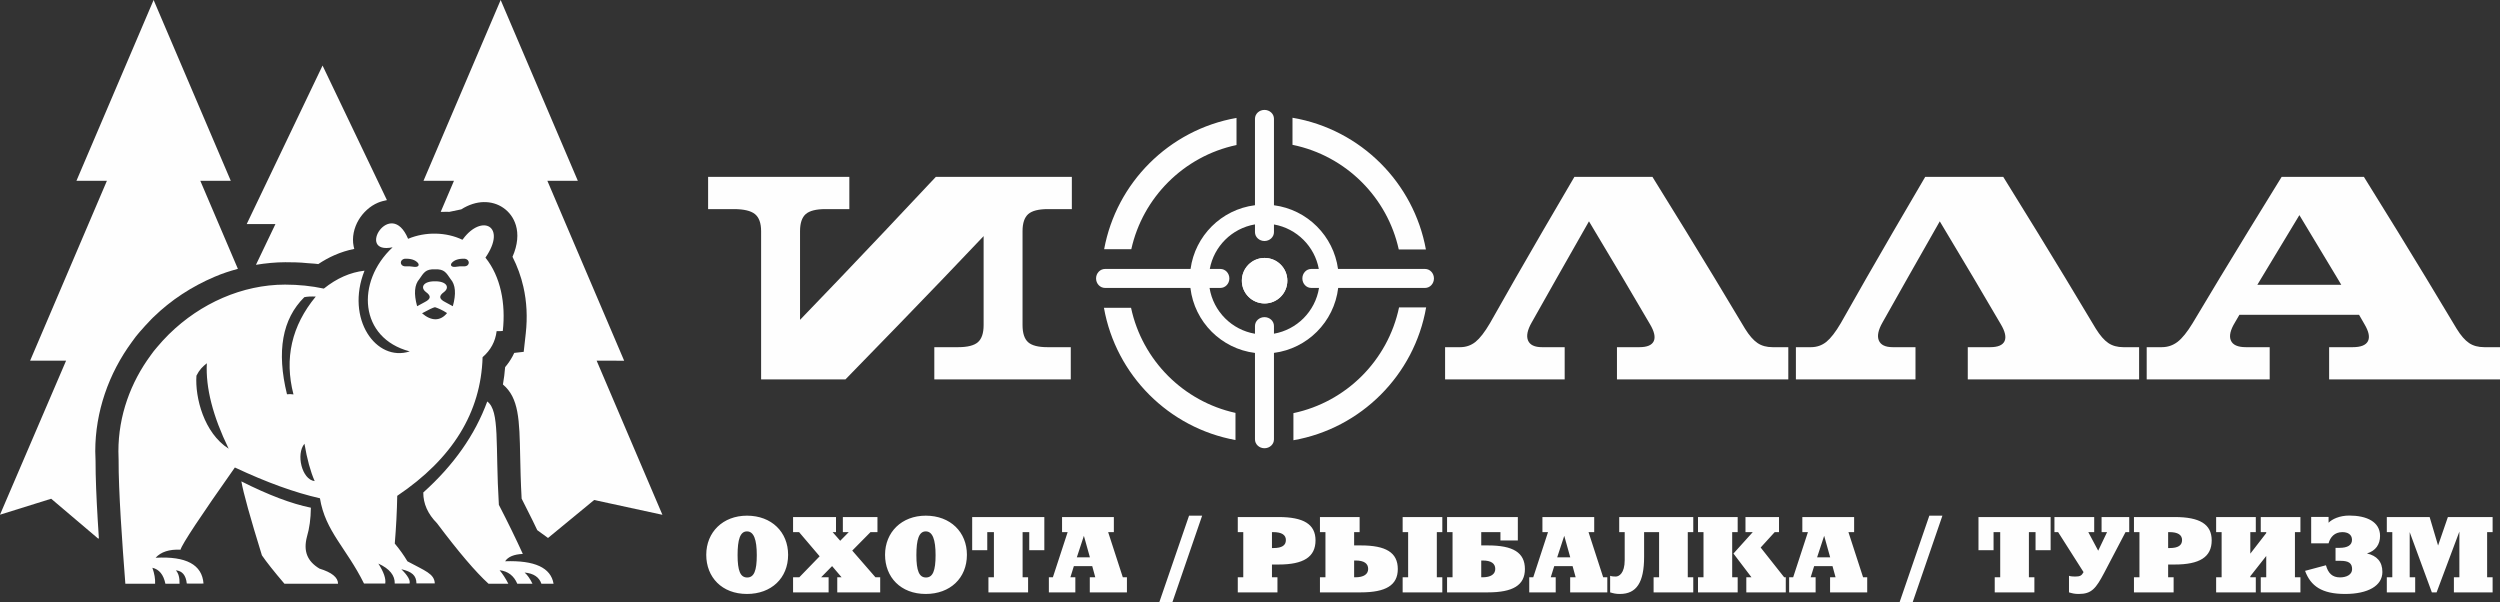
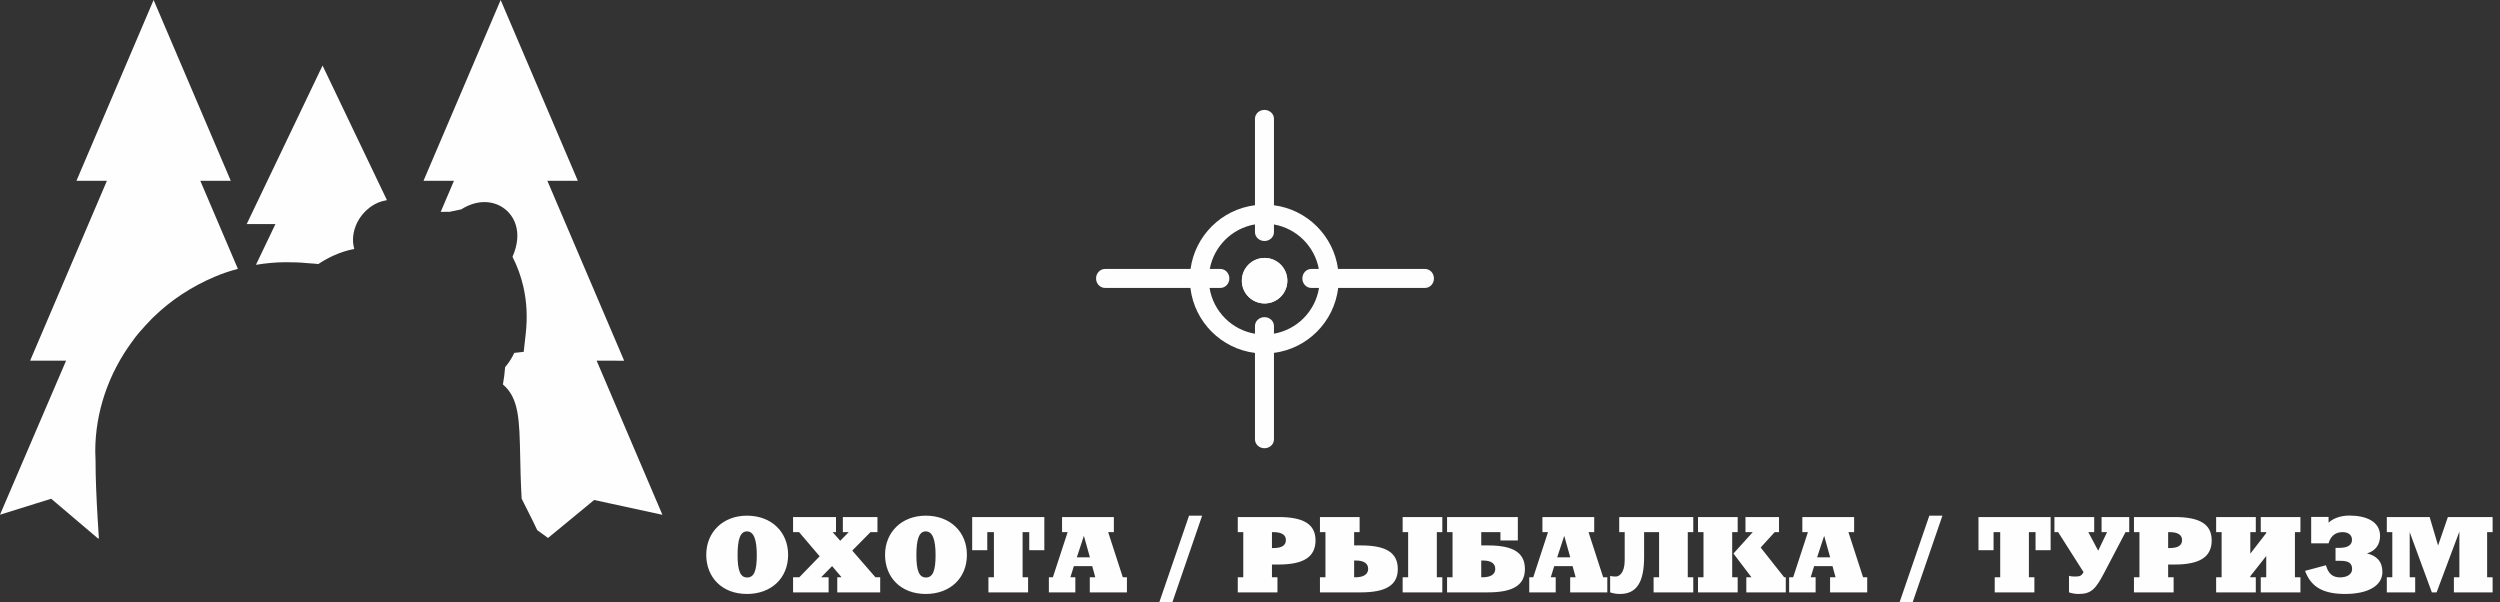
<svg xmlns="http://www.w3.org/2000/svg" width="2000" height="482" viewBox="0 0 2000 482" fill="none">
  <rect x="0" y="0" width="2000" height="482" fill="#333333" stroke="none" />
  <path d="M565.004 443.849C565.004 461.742 577.497 475.166 597.576 475.166C617.071 475.166 630.491 462.502 630.491 443.849C630.491 425.697 617.327 412.535 597.576 412.535C578.341 412.535 565.004 425.697 565.004 443.849ZM597.749 461.998C592.265 461.998 590.065 456.594 590.065 444.101C590.065 431.69 592.095 425.111 597.576 425.111C603.066 425.111 605.429 431.69 605.429 444.101C605.429 456.594 603.229 461.998 597.749 461.998ZM634.455 473.898H662.892V461.827H656.901L665.678 452.881L673.277 461.827H669.813V473.898H704.156V461.827H700.358L681.796 440.473L696.397 425.697H701.963V413.632H674.285V425.697H679.01L672.174 432.623L666.101 425.697H668.798V413.632H634.455V425.697H639.265L655.719 445.031L639.435 461.827H634.455V473.898ZM708.042 443.849C708.042 461.742 720.532 475.166 740.614 475.166C760.106 475.166 773.529 462.502 773.529 443.849C773.529 425.697 760.362 412.535 740.614 412.535C721.376 412.535 708.042 425.697 708.042 443.849ZM740.784 461.998C735.3 461.998 733.104 456.594 733.104 444.101C733.104 431.69 735.13 425.111 740.614 425.111C746.101 425.111 748.464 431.69 748.464 444.101C748.464 456.594 746.268 461.998 740.784 461.998ZM835.461 413.632H777.743V440.135H789.81V425.697H795.127V461.827H790.743V473.898H822.47V461.827H818.083V425.697H823.4V440.135H835.461V413.632ZM856.309 461.827L859.095 452.881H873.781L876.224 461.827H871.836V473.898H901.543V461.827H898.247L886.523 425.697H891.08V413.632H849.643V425.697H854.115L842.303 461.827H839.095V473.898H860.276V461.827H856.309ZM861.461 445.876L867.109 428.657L871.925 445.876H861.461ZM1017.57 425.697H1018.66C1025.33 425.697 1028.71 427.897 1028.71 432.033C1028.71 436.336 1025.5 438.442 1018.75 438.442H1017.57V425.697ZM1017.57 451.614H1022.88C1042.8 451.614 1052.42 445.62 1052.42 432.285C1052.42 419.288 1042.71 413.632 1022.88 413.632H990.226V425.697H994.616V461.827H990.226V473.898H1021.96V461.827H1017.57V451.614ZM1083.3 448.407H1084.48C1091.24 448.407 1094.53 450.772 1094.53 455.16C1094.53 459.296 1091.07 461.827 1084.4 461.827H1083.3V448.407ZM1083.3 425.697H1087.7V413.632H1055.96V425.697H1060.36V461.827H1055.96V473.898H1088.71C1108.54 473.898 1118.24 468.243 1118.24 455.245C1118.24 441.907 1108.54 436.336 1088.71 436.336H1083.3V425.697ZM1149.46 425.697H1153.85V413.632H1122.12V425.697H1126.51V461.827H1122.12V473.898H1153.85V461.827H1149.46V425.697ZM1184.99 448.407H1186.17C1192.92 448.407 1196.21 450.772 1196.21 455.16C1196.21 459.296 1192.76 461.827 1186.09 461.827H1184.99V448.407ZM1157.65 413.632V425.697H1162.04V461.827H1157.65V473.898H1190.39C1210.22 473.898 1219.93 468.243 1219.93 455.245C1219.93 441.907 1210.22 436.336 1190.39 436.336H1184.99V425.697H1200.35V432.371H1214.27V413.632H1157.65ZM1240.6 461.827L1243.39 452.881H1258.07L1260.52 461.827H1256.13V473.898H1285.84V461.827H1282.54L1270.82 425.697H1275.37V413.632H1233.94V425.697H1238.41L1226.6 461.827H1223.39V473.898H1244.57V461.827H1240.6ZM1245.75 445.876L1251.4 428.657L1256.21 445.876H1245.75ZM1327.27 425.697V461.827H1322.88V473.898H1354.61V461.827H1350.22V425.697H1354.61V413.632H1295.37V425.697H1299.76V448.07C1299.76 458.703 1295.2 461.238 1292.59 461.238C1291.23 461.238 1289.46 461.153 1288.11 460.645V473.898C1290.98 474.743 1292.67 475.166 1295.96 475.166C1309.21 475.166 1315.28 465.963 1315.28 445.539V425.697H1327.27ZM1385.75 425.697H1390.14V413.632H1358.4V425.697H1362.8V461.827H1358.4V473.898H1390.14V461.827H1385.75V425.697ZM1427.35 461.827L1408.53 438.026L1419.76 425.697H1423.21V413.632H1396.38V425.697H1402.21L1386.76 442.837L1401.19 461.827H1397.05V473.898H1428.62V461.827H1427.35ZM1448.53 461.827L1451.32 452.881H1466L1468.45 461.827H1464.06V473.898H1493.77V461.827H1490.47L1478.74 425.697H1483.3V413.632H1441.87V425.697H1446.34L1434.53 461.827H1431.32V473.898H1452.5V461.827H1448.53ZM1453.68 445.876L1459.33 428.657L1464.14 445.876H1453.68ZM1640.5 413.632H1582.78V440.135H1594.85V425.697H1600.17V461.827H1595.78V473.898H1627.51V461.827H1623.12V425.697H1628.44V440.135H1640.5V413.632ZM1675.36 413.632H1643.55V425.697H1646.5L1666.84 457.691C1665.32 460.478 1664.14 461.238 1660.09 461.238C1658.73 461.238 1656.54 461.153 1655.19 460.645V473.898C1658.06 474.743 1659.75 475.166 1663.04 475.166C1673.25 475.166 1676.71 470.859 1683.38 458.199L1700.42 425.697H1703.38V413.632H1681.26V425.697H1685.65L1678.56 440.557L1670.64 425.697H1675.36V413.632ZM1734.51 425.697H1735.61C1742.28 425.697 1745.65 427.897 1745.65 432.033C1745.65 436.336 1742.45 438.442 1735.7 438.442H1734.51V425.697ZM1734.51 451.614H1739.83C1759.74 451.614 1769.36 445.62 1769.36 432.285C1769.36 419.288 1759.66 413.632 1739.83 413.632H1707.17V425.697H1711.56V461.827H1707.17V473.898H1738.9V461.827H1734.51V451.614ZM1812.99 444.779V461.827H1808.61V473.898H1840.34V461.827H1835.95V425.697H1840.34V413.632H1808.61V425.697H1812.99V426.457L1800.25 442.922V425.697H1804.64V413.632H1772.91V425.697H1777.3V461.827H1772.91V473.898H1804.64V461.827H1800.25V460.983L1812.99 444.779ZM1872.49 448.659C1878.9 448.659 1881.68 450.516 1881.68 455.327C1881.68 459.718 1877.21 461.913 1871.98 461.913C1865.9 461.913 1862.53 458.621 1860.76 452.206L1844.05 456.679C1848.52 468.832 1857.47 475.166 1876.11 475.166C1894.26 475.166 1905.91 468.665 1905.91 457.606C1905.91 449.252 1901.43 444.609 1893.58 442.752C1900.59 440.643 1904.05 435.489 1904.05 428.736C1904.05 417.346 1893.24 412.45 1879.4 412.45C1871.64 412.45 1865.65 415.316 1862.86 418.185V413.547H1848.94V434.65H1862.86C1864.22 429.754 1867.59 425.697 1873.92 425.697C1878.06 425.697 1881.6 427.475 1881.6 431.863C1881.6 436.169 1877.97 438.278 1871.64 438.278H1868.43V448.659H1872.49ZM1958.31 413.632L1950.46 436.422L1943.71 413.632H1909.45V425.697H1913.84V461.827H1909.45V473.898H1932.15V461.827H1927.76V425.697L1945.48 473.898H1949.28L1967.5 425.281V461.827H1963.12V473.898H1994.09V461.827H1989.7V425.697H1994.09V413.632H1958.31ZM927.365 482H937.828L961.708 412.535H951.244L927.365 482ZM1519.59 482H1530.05L1553.93 412.535H1543.47L1519.59 482Z" fill="#FEFEFE" />
-   <path d="M786.895 260.061C786.895 266.549 785.355 271.089 782.317 273.763C779.276 276.404 774.005 277.738 766.588 277.738H747.451V303.527H801.977H856.623V277.738H837.851C830.593 277.738 825.446 276.404 822.487 273.763C819.531 271.089 818.03 266.549 818.03 260.061V184.961C818.03 178.473 819.57 173.936 822.608 171.256C825.653 168.621 830.878 167.281 838.34 167.281H857.474V141.495H803.073H748.67C719.033 173.082 693.415 200.211 671.729 222.875L640.029 255.882V184.961C640.029 178.473 641.567 173.936 644.605 171.256C647.649 168.621 652.875 167.281 660.336 167.281H679.47V141.495H623.04H566.488V167.281H587.041C595.029 167.281 600.664 168.621 603.948 171.256C607.233 173.936 608.892 178.473 608.892 184.961V303.527H642.621H676.347C706.588 272.548 732.574 245.747 754.263 223.122L786.895 188.897V260.061ZM1754.06 258.602L1775.79 222.392C1789.56 199.639 1806.07 172.675 1825.32 141.495H1858.2H1891.12C1910.49 172.593 1927.03 199.518 1940.73 222.146L1965.34 263.021C1968.66 268.415 1971.94 272.183 1975.23 274.413C1978.51 276.644 1982.57 277.738 1987.43 277.738H2000V303.527H1931.69H1863.3V277.738H1882.28C1888.68 277.738 1892.73 276.118 1894.36 272.912C1895.98 269.709 1895.05 265.208 1891.56 259.331L1887.26 251.867H1791.51L1787.99 257.909C1784.26 263.996 1783.16 268.858 1784.7 272.39C1786.24 275.954 1790.22 277.738 1796.66 277.738H1815.75V303.527H1766.62H1717.36V277.738H1729.44C1734.15 277.738 1738.33 276.319 1742.06 273.484C1745.78 270.606 1749.76 265.655 1754.06 258.602ZM1839.55 172.028L1809.3 222.146L1805.86 227.865H1873.04L1869.79 222.392L1839.47 172.028H1839.55ZM1396.06 263.021C1399.42 268.415 1402.7 272.183 1405.99 274.413C1409.27 276.647 1413.28 277.741 1418.03 277.741H1430.64V303.527H1362.13H1293.57V277.741H1311.53C1317.7 277.741 1321.51 276.118 1323.01 272.912C1324.47 269.712 1323.45 265.169 1319.97 259.331L1298.24 222.392L1271.2 177.099H1271.16L1245.5 222.268L1225.39 257.909C1221.9 263.996 1220.93 268.819 1222.43 272.39C1223.93 275.957 1227.66 277.741 1233.58 277.741H1251.74V303.527H1203.91H1156.07V277.741H1168.19C1172.77 277.741 1176.87 276.322 1180.43 273.484C1183.96 270.606 1187.81 265.655 1191.94 258.602L1212.58 222.268C1225.59 199.6 1241.2 172.675 1259.52 141.495H1290.74H1321.95C1341.29 172.635 1357.79 199.518 1371.49 222.146L1396.06 263.021ZM1676.7 263.021C1680.07 268.415 1683.35 272.183 1686.63 274.413C1689.92 276.647 1693.93 277.741 1698.67 277.741H1711.28V303.527H1642.77H1574.22V277.741H1592.18C1598.34 277.741 1602.15 276.118 1603.65 272.912C1605.11 269.712 1604.1 265.169 1600.61 259.331L1578.88 222.392L1551.84 177.099H1551.8L1526.14 222.268L1506.04 257.909C1502.55 263.996 1501.58 268.819 1503.08 272.39C1504.58 275.957 1508.31 277.741 1514.22 277.741H1532.39V303.527H1484.55H1436.72V277.741H1448.84C1453.42 277.741 1457.51 276.322 1461.08 273.484C1464.6 270.606 1468.46 265.655 1472.59 258.602L1493.23 222.268C1506.24 199.6 1521.85 172.675 1540.17 141.495H1571.39H1602.6C1621.93 172.635 1638.43 199.518 1652.13 222.146L1676.7 263.021Z" fill="#FEFEFE" />
-   <path d="M1033.99 94.199C1061.32 98.824 1085.77 111.923 1104.53 130.697C1122.91 149.074 1135.85 172.906 1140.72 199.555H1119.01C1114.44 178.798 1103.98 160.251 1089.49 145.755C1074.59 130.858 1055.43 120.225 1033.99 115.858V94.199ZM1140.91 245.917C1136.19 272.985 1123.15 297.2 1104.53 315.819C1085.94 334.424 1061.76 347.458 1034.73 352.193V330.51C1055.87 326.049 1074.76 315.488 1089.49 300.768C1104.22 286.022 1114.79 267.093 1119.24 245.917H1140.91ZM988.381 352.032C961.712 347.167 937.857 334.22 919.467 315.819C900.929 297.282 887.928 273.189 883.152 246.26H904.845C909.335 267.299 919.862 286.105 934.518 300.768C949.031 315.285 967.6 325.751 988.381 330.315V352.032ZM989.214 116.025C968.099 120.492 949.226 131.044 934.518 145.755C920.072 160.206 909.639 178.68 905.039 199.354H883.313C888.214 172.784 901.135 149.028 919.467 130.697C938.048 112.105 962.208 99.083 989.214 94.339V116.025Z" fill="#FEFEFE" />
  <path fill-rule="evenodd" clip-rule="evenodd" d="M1011.72 208.784C1020.47 208.784 1027.55 215.877 1027.55 224.623C1027.55 233.369 1020.47 240.462 1011.72 240.462C1002.97 240.462 995.878 233.369 995.878 224.623C995.878 215.877 1002.97 208.784 1011.72 208.784ZM884.048 230.345C880.074 230.345 876.854 226.945 876.854 222.748C876.854 218.56 880.074 215.159 884.048 215.159H952.445C954.244 201.955 960.363 190.127 969.331 181.153C978.452 172.03 990.525 165.855 1003.98 164.174V94.998C1003.98 91.09 1007.38 87.924 1011.57 87.924C1015.77 87.924 1019.17 91.09 1019.17 94.998V164.208C1032.51 165.94 1044.48 172.094 1053.53 181.153C1062.5 190.127 1068.62 201.958 1070.42 215.159H1140.05C1143.98 215.159 1147.16 218.56 1147.16 222.748C1147.16 226.945 1143.98 230.345 1140.05 230.345H1070.55C1068.93 243.957 1062.73 256.161 1053.53 265.366C1044.48 274.426 1032.51 280.579 1019.17 282.312V351.515C1019.17 355.423 1015.77 358.593 1011.57 358.593C1007.38 358.593 1003.98 355.423 1003.98 351.515V282.348C990.525 280.671 978.452 274.489 969.331 265.366C960.129 256.164 953.934 243.957 952.321 230.345H884.048ZM967.818 215.159H976.292C980.272 215.159 983.492 218.56 983.492 222.748C983.492 226.945 980.272 230.345 976.292 230.345H967.642C969.155 239.763 973.63 248.187 980.071 254.636C986.427 260.996 994.715 265.436 1003.98 267.004V260.793C1003.98 256.879 1007.38 253.712 1011.57 253.712C1015.77 253.712 1019.17 256.879 1019.17 260.793V266.956C1028.32 265.345 1036.5 260.93 1042.8 254.636C1049.24 248.181 1053.71 239.76 1055.22 230.345H1049C1045.07 230.345 1041.89 226.945 1041.89 222.748C1041.89 218.56 1045.07 215.159 1049 215.159H1055.05C1053.39 206.155 1049.01 198.105 1042.8 191.89C1036.5 185.593 1028.32 181.178 1019.17 179.57V185.724C1019.17 189.632 1015.77 192.805 1011.57 192.805C1007.38 192.805 1003.98 189.632 1003.98 185.724V179.518C994.715 181.086 986.427 185.526 980.071 191.89C973.864 198.105 969.483 206.155 967.818 215.159Z" fill="#FEFEFE" />
  <path fill-rule="evenodd" clip-rule="evenodd" d="M1011.68 206.356C1001.63 206.356 993.48 214.503 993.48 224.556C993.48 234.606 1001.63 242.753 1011.68 242.753C1021.72 242.753 1029.87 234.606 1029.87 224.556C1029.87 214.503 1021.72 206.356 1011.68 206.356Z" fill="#FEFEFE" />
  <path fill-rule="evenodd" clip-rule="evenodd" d="M1011.68 206.356C1001.63 206.356 993.48 214.503 993.48 224.556C993.48 234.606 1001.63 242.753 1011.68 242.753C1021.72 242.753 1029.87 234.606 1029.87 224.556C1029.87 214.503 1021.72 206.356 1011.68 206.356Z" fill="#FEFEFE" />
  <path d="M62.409 144.628H61.158L122.886 0L184.618 144.628H183.099H62.409ZM62.409 144.628H85.532L24.098 288.536H52.87L0 411.763L40.942 398.987L78.697 431.018L79.085 430.392C78.766 425.584 78.46 420.704 78.168 415.793C77.132 398.416 76.412 381.641 76.445 368.552L76.412 367.774H76.376V367.762H76.412L76.324 364.832C76.248 361.805 76.208 361.571 76.208 361.058C76.208 345.137 78.915 329.687 83.834 315.087C88.914 300.02 96.354 285.989 105.611 273.402C106.608 271.94 107.586 270.618 108.543 269.408C109.859 267.752 110.928 266.463 111.815 265.445L111.83 265.458C112.891 264.199 114.443 262.458 116.485 260.228C118.217 258.334 119.73 256.736 121.021 255.426L121.148 255.283C121.385 255.028 121.753 254.657 122.245 254.177L122.579 253.873C136.834 239.921 153.663 229.09 171.767 221.392C178.119 218.691 183.679 216.883 190.308 215.077L160.24 144.628H183.099H62.409ZM429.804 424.126L438.414 430.38L475.328 399.996L529.932 411.836L477.305 288.536L499.323 288.569L437.886 144.628H462.264L400.532 0L338.803 144.628H363.178L352.566 169.499C354.276 169.636 357.646 169.268 359.347 169.508L368.999 167.493C375.021 163.667 381.243 161.795 386.848 161.674C392.654 161.549 398.019 163.105 402.534 166.193C407.367 169.499 410.913 174.246 412.721 180.263C414.753 187.055 414.288 195.725 410.002 205.432C413.912 213.114 416.816 221.134 418.712 229.488C421.419 241.398 422.048 253.828 420.605 266.78L418.97 281.464L411.396 282.321C410.962 283.26 410.497 284.19 410.002 285.105C408.352 288.159 406.389 291.031 404.107 293.714C403.74 298.409 403.151 303.032 402.345 307.584C415.188 318.363 415.549 335.977 416.145 365.078C416.339 374.508 416.564 385.5 417.308 398.905C420.696 405.515 423.603 411.301 426.022 416.261C427.289 418.859 428.549 421.479 429.804 424.126ZM309.543 160.093L258.046 52.441L197.357 179.263H220.346L204.755 211.856C212.222 210.61 220.644 209.778 228.243 209.778C233.957 209.778 239.569 209.866 245.63 210.489C248.662 210.799 251.721 210.814 254.62 211.266C258.846 208.452 263.144 206.082 267.513 204.158C272.693 201.876 277.995 200.202 283.418 199.132C283.233 198.451 283.062 197.761 282.917 197.063C281.44 189.985 283.151 182.223 286.976 175.841C290.448 170.046 295.905 164.877 302.376 162.16C304.551 161.248 307.273 160.54 309.543 160.093Z" fill="#FEFEFE" />
-   <path fill-rule="evenodd" clip-rule="evenodd" d="M228.052 227.692C238.95 227.692 249.304 228.795 259.071 230.877C269.413 222.593 280.259 217.819 291.607 216.554C276.237 255.013 300.879 289.909 327.815 281.12C287.414 270.557 284.364 225.598 314.095 197.831C284.221 204.07 312.336 157.328 326.478 191.048C340.575 185.131 357.209 185.687 369.933 191.817C370.151 191.92 370.185 191.146 370.416 191.228C385.503 170.766 405.813 180.862 388.344 206.103C400.533 221.259 404.68 242.86 402.24 264.756C400.706 264.929 399.062 264.983 397.306 264.926C396.288 273.222 392.543 280.163 386.071 285.74C384.78 329.942 362.025 366.917 317.789 396.659C317.571 408.946 316.914 421.676 315.821 434.844C319.773 439.588 323.151 444.326 325.95 449.055C340.101 456.704 347.523 458.977 347.824 466.72C343.793 466.723 338.904 466.717 333.156 466.72C333.071 460.356 329.556 457.351 321.061 455.372C326.25 460.484 328.438 464.31 327.624 466.848C324.19 466.848 320.247 466.848 315.787 466.848C315.997 460.445 311.762 454.987 302.662 450.857C306.992 457.561 308.839 462.894 308.198 466.848C303.398 466.848 297.735 466.848 291.212 466.848C277.145 438.397 260.244 425.065 255.957 398.623C235.93 394.11 213.241 385.898 187.897 373.989C160.192 413.282 145.697 435.209 144.406 439.764C135.444 439.333 128.796 441.484 124.464 446.216C148.912 444.836 161.693 451.717 162.805 466.848C158.777 466.978 155.213 466.808 149.425 466.848C148.742 460.226 145.825 456.704 140.676 456.272C142.778 458.548 143.765 462.119 143.635 466.975C140.201 466.975 136.431 466.975 132.315 466.975C130.814 459.712 127.338 455.455 121.894 454.212C123.562 458.895 124.291 463.152 124.078 466.975C118.631 466.975 110.695 466.975 100.277 466.975C97.804 435.033 94.76 392.602 94.888 367.774V367.762C94.778 365.54 94.721 363.307 94.721 361.058C94.721 332.391 104.589 305.837 120.66 284.093L120.688 284.05C122.031 282.044 123.826 279.832 125.77 277.595C128.572 274.24 131.525 271.016 134.614 267.937L134.745 267.798C134.985 267.536 135.24 267.287 135.508 267.05C160.341 242.741 193.803 227.692 228.052 227.692ZM234.782 315.54C227.353 286.715 233.296 260.623 252.606 237.256C248.73 237.092 245.676 237.256 243.446 237.754C225.789 255.201 221.171 281.09 229.586 315.418C231.315 315.206 233.047 315.248 234.782 315.54ZM182.924 358.964C170.261 332.95 164.443 310.164 165.47 290.602C161.948 293.422 159.545 295.753 157.148 300.555C155.954 317.953 163.145 346.392 182.924 358.964ZM251.74 384.892C248.356 377.158 245.634 367.19 243.571 354.992C236.638 363.215 241.471 383.731 251.74 384.892ZM193.092 385.099C214.772 396.033 233.311 403.056 248.702 406.162C248.611 414.854 247.566 422.597 245.558 429.377C242.556 440.886 245.752 448.96 255.565 454.883C265.473 457.922 270.431 461.955 270.434 466.972C255.377 466.972 241.079 466.975 227.545 466.975C219.254 457.275 213.253 449.708 209.535 444.277C200.144 413.948 194.666 394.219 193.092 385.099ZM338.625 393.982C338.579 402.956 342.246 411.174 349.635 418.628C366.785 441.487 380.511 457.606 390.808 466.975C397.142 466.975 402.431 466.975 406.673 466.975C404.437 462.672 402.1 459.071 399.67 456.172C406.387 456.965 411.105 460.566 413.824 466.975C418.534 466.975 422.586 466.975 425.971 466.975C424.066 463 421.97 460.022 419.685 458.038C426.831 458.685 431.309 461.666 433.123 466.978C438.075 466.972 441.316 466.972 442.845 466.975C440.697 454.166 427.782 448.179 404.1 449.009C406.436 445.426 411.157 443.463 418.254 443.131C412.822 431.188 406.436 418.105 399.095 403.871C396.139 355.481 400.047 328.781 389.805 321.186C379.992 347.932 362.93 372.199 338.625 393.982ZM364.142 213.503C366.506 213.075 369.049 212.932 371.756 213.075C376.255 212.643 375.915 207.626 372.011 207C367.019 206.772 363.458 207.915 361.319 210.422C359.949 212.361 361.319 213.728 364.142 213.503ZM331.564 213.503C329.197 213.075 326.657 212.932 323.95 213.075C319.451 212.643 319.791 207.626 323.695 207C328.684 206.772 332.248 207.915 334.387 210.422C335.754 212.361 334.387 213.728 331.564 213.503ZM347.982 225.051C338.658 224.912 335.89 230.011 340.876 233.715C345.293 236.937 344.497 239.31 339.682 241.735C337.801 242.811 335.805 243.896 333.697 244.981C330.929 235.001 331.534 227.759 335.492 223.255C339.001 218.235 340.426 215.129 347.982 215.469C355.535 215.129 356.96 218.235 360.469 223.255C364.431 227.759 365.032 235.001 362.264 244.981C360.156 243.896 358.16 242.811 356.279 241.735C351.464 239.31 350.671 236.937 355.085 233.715C360.071 230.011 357.303 224.912 347.982 225.051ZM357.643 250.457C352.369 257.019 345.069 257.076 337.631 250.627C342.957 247.692 346.411 246.066 347.979 245.753C349.969 246.349 353.818 247.923 357.643 250.457Z" fill="#FEFEFE" />
</svg>